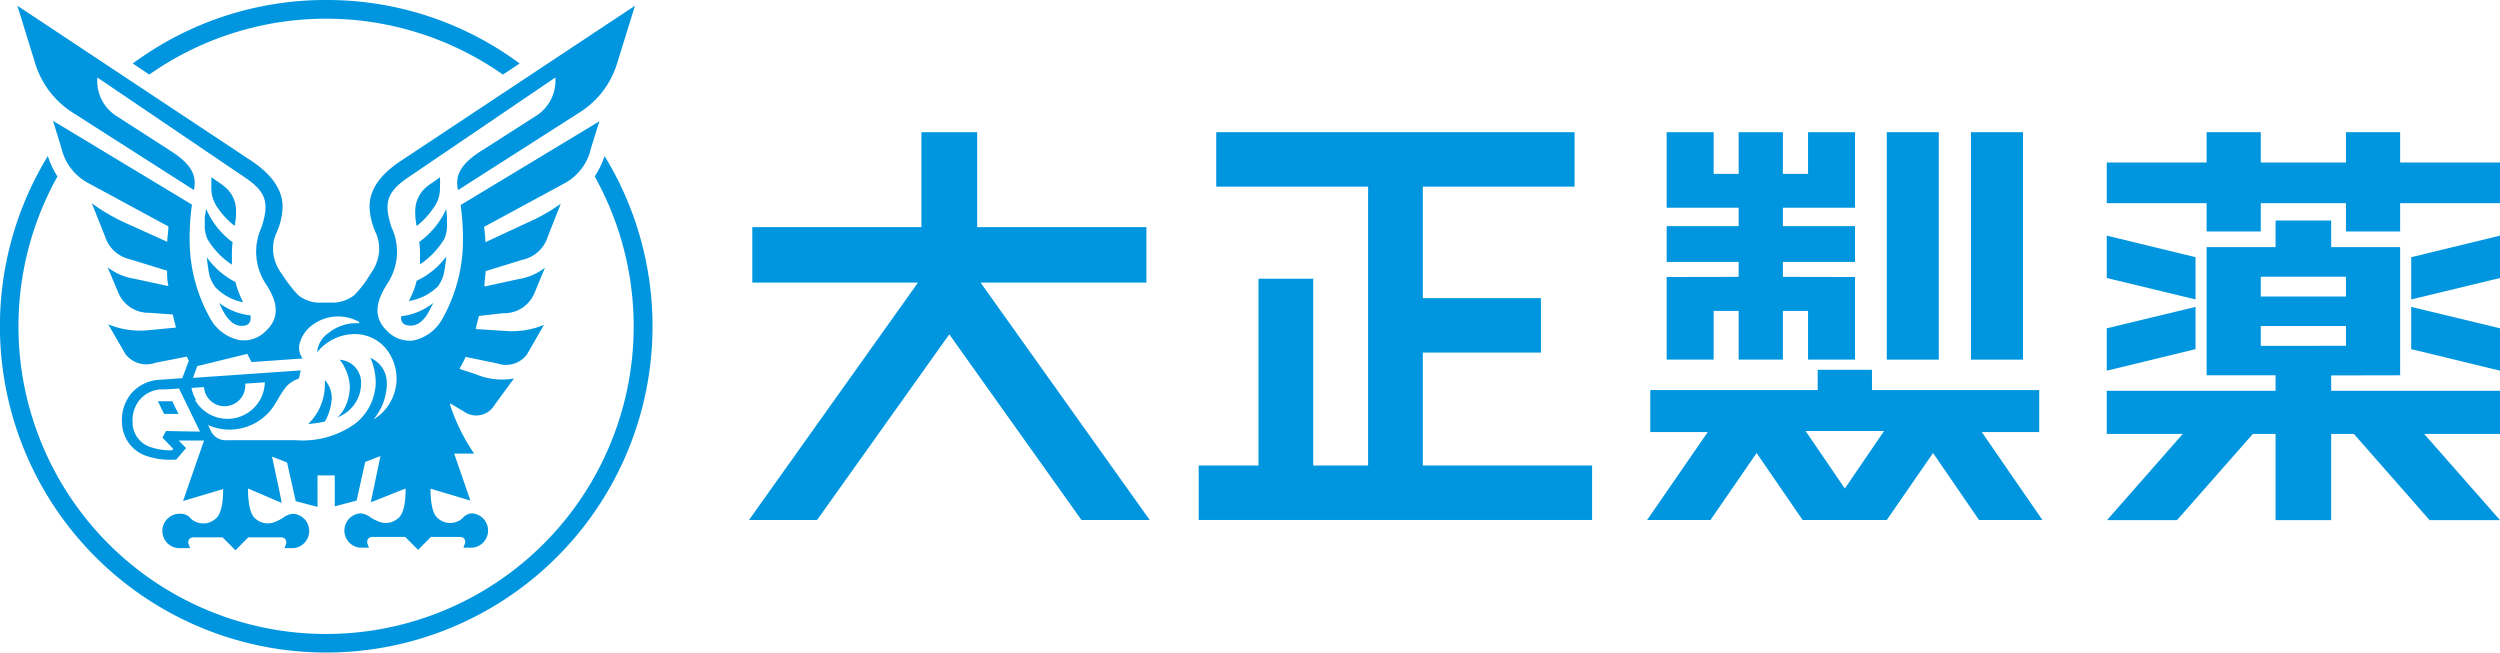
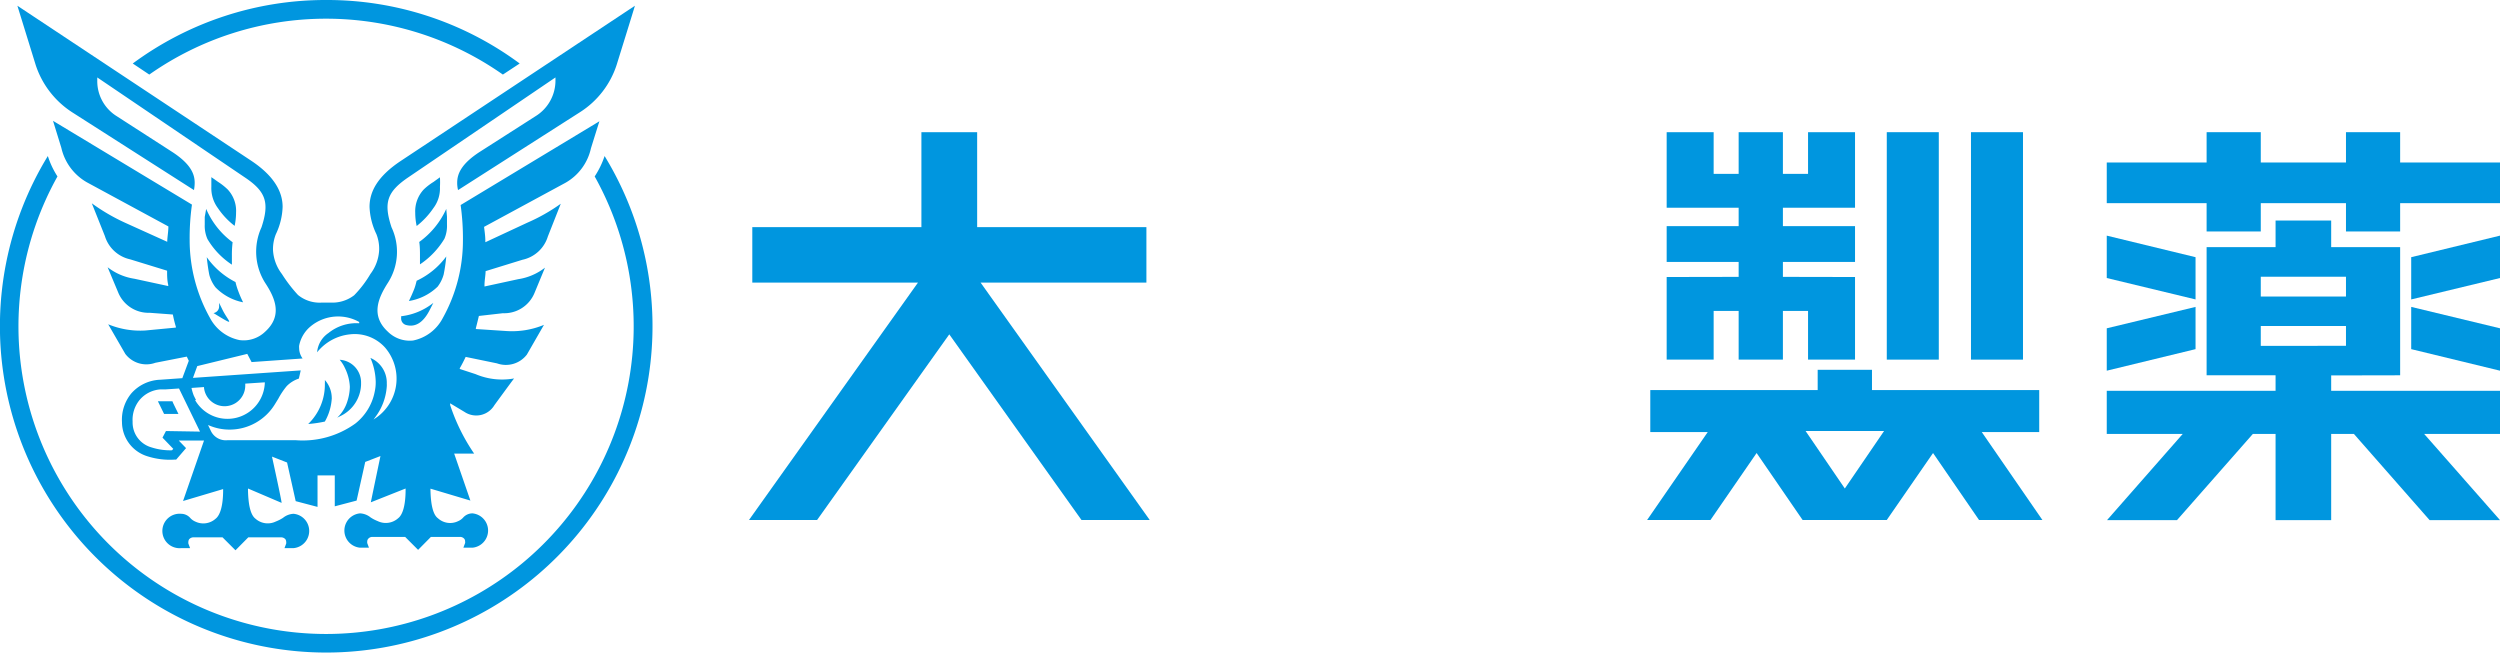
<svg xmlns="http://www.w3.org/2000/svg" viewBox="0 0 174 45.42">
  <defs>
    <style>.cls-1{fill:#0096df;}</style>
  </defs>
  <g id="レイヤー_2" data-name="レイヤー 2">
    <g id="レイヤー_1-2" data-name="レイヤー 1">
-       <polygon class="cls-1" points="110.81 36.19 110.81 32.4 99.03 32.4 99.03 24.54 107.25 24.54 107.25 20.75 99.03 20.75 99.03 12.99 109.59 12.99 109.59 9.2 84.65 9.2 84.65 12.99 95.22 12.99 95.22 32.4 91.4 32.4 91.4 19.4 87.59 19.4 87.59 32.4 83.43 32.4 83.43 36.19 110.81 36.19" />
      <polygon class="cls-1" points="152.81 17.9 146.63 16.4 146.63 19.35 152.81 20.84 152.81 17.9" />
      <polygon class="cls-1" points="152.81 21.36 146.63 22.85 146.63 25.8 152.81 24.3 152.81 21.36" />
      <polygon class="cls-1" points="167.82 17.9 167.82 20.84 174 19.35 174 16.4 167.82 17.9" />
      <polygon class="cls-1" points="167.82 24.3 174 25.8 174 22.85 167.82 21.36 167.82 24.3" />
      <polygon class="cls-1" points="153.58 16.11 157.35 16.11 157.35 14.14 163.28 14.14 163.28 16.11 167.05 16.11 167.05 14.14 174 14.14 174 11.31 167.05 11.31 167.05 9.2 163.28 9.2 163.28 11.31 157.35 11.31 157.35 9.2 153.58 9.2 153.58 11.31 146.63 11.31 146.63 14.14 153.58 14.14 153.58 16.11" />
      <path class="cls-1" d="M167.05,26.12V17.2h-4.8V15.35h-3.87V17.2h-4.8v8.92h4.8V27.2H146.63v3h5.29l-5.27,6h4.87l5.28-6h1.58v6h3.87v-6h1.58l5.27,6H174l-5.28-6H174v-3H162.25V26.13Zm-9.7-2.05V22.69h5.93v1.38Zm5.93-4.81v1.38h-5.93V19.26Z" />
      <polygon class="cls-1" points="79.79 19.67 79.79 15.81 68.01 15.81 68.01 9.2 64.13 9.2 64.13 15.81 52.36 15.81 52.36 19.67 63.89 19.67 52.13 36.19 56.87 36.19 66.07 23.27 75.27 36.19 80.02 36.19 68.25 19.67 79.79 19.67" />
      <rect class="cls-1" x="131.32" y="9.2" width="3.62" height="15.83" />
      <rect class="cls-1" x="137.18" y="9.2" width="3.62" height="15.83" />
      <polygon class="cls-1" points="116 19.28 116 25.03 119.27 25.03 119.27 21.64 121.01 21.64 121.01 25.03 124.09 25.03 124.09 21.64 125.84 21.64 125.84 25.03 129.11 25.03 129.11 19.28 124.09 19.27 124.09 18.23 129.11 18.23 129.11 15.74 124.09 15.74 124.09 14.46 129.11 14.46 129.11 9.2 125.84 9.2 125.84 12.1 124.09 12.1 124.09 9.2 121.01 9.2 121.01 12.1 119.27 12.1 119.27 9.2 116 9.2 116 14.46 121.01 14.46 121.01 15.74 116 15.74 116 18.23 121.01 18.23 121.01 19.27 116 19.28" />
      <path class="cls-1" d="M131.32,36.19l3.22-4.66,3.2,4.66h4.41l-4.22-6.12h4V27.15H130.29V25.74h-3.78v1.41H114.86v2.92h4l-4.22,6.12h4.41l3.21-4.66,3.2,4.66ZM128.4,34l-2.73-4h5.46Z" />
      <path class="cls-1" d="M15.17,14.49A2.33,2.33,0,0,1,14.71,13c0-.19,0-.42,0-.67l.47.33a4.33,4.33,0,0,1,.66.52,2.17,2.17,0,0,1,.59,1.61,4.47,4.47,0,0,1-.1.93h0A5.28,5.28,0,0,1,15.17,14.49Z" />
      <path class="cls-1" d="M14.35,14.54a5.61,5.61,0,0,0,1.84,2.32,7.29,7.29,0,0,0-.05.92c0,.22,0,.43,0,.64a5.43,5.43,0,0,1-1.7-1.78,2.27,2.27,0,0,1-.19-1c0-.18,0-.35,0-.54Z" />
      <path class="cls-1" d="M15,20a2.46,2.46,0,0,1-.43-.86c-.07-.35-.13-.76-.18-1.24a5.51,5.51,0,0,0,2,1.73,4.88,4.88,0,0,0,.2.65,7.56,7.56,0,0,0,.33.76A3.65,3.65,0,0,1,15,20Z" />
-       <path class="cls-1" d="M15.52,21.63l-.27-.55a4.34,4.34,0,0,0,2.19.87l0,.09a.49.49,0,0,1,0,.12.47.47,0,0,1-.39.5h0C16.47,22.78,15.94,22.43,15.52,21.63Z" />
+       <path class="cls-1" d="M15.52,21.63l-.27-.55l0,.09a.49.49,0,0,1,0,.12.47.47,0,0,1-.39.5h0C16.47,22.78,15.94,22.43,15.52,21.63Z" />
      <path class="cls-1" d="M29,15.73a4.47,4.47,0,0,1-.1-.93,2.22,2.22,0,0,1,.59-1.61,4,4,0,0,1,.67-.52l.46-.33a5.67,5.67,0,0,1,0,.67,2.27,2.27,0,0,1-.46,1.48h0A5.48,5.48,0,0,1,29,15.73Z" />
      <path class="cls-1" d="M31.06,14.54l.05.54c0,.19,0,.37,0,.54a2.26,2.26,0,0,1-.18,1,5.65,5.65,0,0,1-1.7,1.78c0-.21,0-.42,0-.64s0-.6-.05-.92A5.77,5.77,0,0,0,31.06,14.54Z" />
      <path class="cls-1" d="M31.06,17.85a11.32,11.32,0,0,1-.18,1.25,2.49,2.49,0,0,1-.42.85h0a3.72,3.72,0,0,1-2,1c.12-.24.23-.49.34-.76s.14-.43.2-.65A5.39,5.39,0,0,0,31.06,17.85ZM30.53,20Z" />
      <path class="cls-1" d="M30.16,21.08l-.28.55c-.42.8-.95,1.15-1.57,1a.47.47,0,0,1-.39-.5s0-.08,0-.12L28,22A4.41,4.41,0,0,0,30.16,21.08Z" />
      <path class="cls-1" d="M22.71,0A22.52,22.52,0,0,1,36.17,4.42L35,5.19a21.41,21.41,0,0,0-24.61,0L9.24,4.42A22.57,22.57,0,0,1,22.71,0Z" />
      <path class="cls-1" d="M42.08,10.86a22.71,22.71,0,1,1-38.75,0A5.9,5.9,0,0,0,4,12.28a21.41,21.41,0,1,0,37.39,0A6.08,6.08,0,0,0,42.08,10.86Z" />
      <path class="cls-1" d="M37.27,8.09l-3.91,2.5c-1.25.82-1.54,1.51-1.54,2.13a2.1,2.1,0,0,0,.06.51l8.5-5.43a6.15,6.15,0,0,0,2.54-3.29S44.12.65,44.19.4L27.91,11.19c-1.66,1.1-2.19,2.17-2.19,3.21a4.76,4.76,0,0,0,.48,1.9,2.81,2.81,0,0,1,.19,1.08,3,3,0,0,1-.61,1.69,7.72,7.72,0,0,1-1.13,1.48,2.49,2.49,0,0,1-1.65.51h-.59a2.38,2.38,0,0,1-1.67-.53,10.17,10.17,0,0,1-1.12-1.46A3,3,0,0,1,19,17.38a2.81,2.81,0,0,1,.2-1.08,4.75,4.75,0,0,0,.47-1.9c0-1-.53-2.11-2.18-3.21L1.21.4,2.48,4.51A6.22,6.22,0,0,0,5,7.8l8.5,5.43a2.76,2.76,0,0,0,.05-.51c0-.62-.29-1.31-1.54-2.13L8.13,8.09A2.87,2.87,0,0,1,6.77,5.62l0-.23L17,12.32c1.51,1,1.77,1.77,1.2,3.5a4.07,4.07,0,0,0,.25,3.86c.7,1.06,1.24,2.29,0,3.41a2.15,2.15,0,0,1-1.78.58,3,3,0,0,1-2.06-1.55,11.08,11.08,0,0,1-1.41-5.38,16.76,16.76,0,0,1,.16-2.5L3.69,8.41l.58,1.88a3.7,3.7,0,0,0,1.78,2.4l5.67,3.07v0c0,.32-.06.66-.08,1v.07L8.7,15.5a13.28,13.28,0,0,1-2.31-1.35l.91,2.28a2.37,2.37,0,0,0,1.76,1.62l2.57.79v0c0,.33,0,.66.08,1v.07l-2.36-.51a4,4,0,0,1-1.86-.8l.73,1.74a2.28,2.28,0,0,0,2.2,1.43l1.61.12v0c.06.3.13.59.21.85v.06L10.14,23a5.82,5.82,0,0,1-2.61-.43l1.19,2.06a1.84,1.84,0,0,0,2.09.62L13,24.82h0l.14.29-.45,1.21-1.55.11a2.81,2.81,0,0,0-2,.95,2.88,2.88,0,0,0-.65,2,2.5,2.5,0,0,0,1.78,2.38,5.11,5.11,0,0,0,1.85.23h.14l.69-.8-.51-.53H14.2l-1.46,4.21,2.79-.83v.06c0,1.08-.2,1.75-.52,2a1.28,1.28,0,0,1-1.42.2,1,1,0,0,1-.34-.24.85.85,0,0,0-.64-.3,1.2,1.2,0,1,0,0,2.39h.62l-.12-.32a.5.5,0,0,1,0-.12.34.34,0,0,1,.05-.17.39.39,0,0,1,.33-.14h2l.9.9.89-.9h2.26a.39.39,0,0,1,.33.14.34.34,0,0,1,.05.17.5.5,0,0,1,0,.12l-.12.32h.63a1.2,1.2,0,0,0,0-2.39,1.26,1.26,0,0,0-.73.28,2.7,2.7,0,0,1-.51.26,1.28,1.28,0,0,1-1.41-.2c-.33-.25-.5-.92-.52-2V34L19.6,35c0-.17-.67-3.22-.67-3.22l1.05.41s.59,2.63.6,2.69l1.52.4V33.09h1.2v2.15l1.52-.4.6-2.69,1.06-.41s-.64,3.05-.67,3.22L28.23,34v.07c0,1.09-.2,1.76-.52,2a1.29,1.29,0,0,1-1.42.2,2.6,2.6,0,0,1-.5-.26,1.26,1.26,0,0,0-.73-.28,1.2,1.2,0,0,0,0,2.39h.62l-.12-.32a.5.5,0,0,1,0-.12.27.27,0,0,1,.06-.17.37.37,0,0,1,.32-.14h2.26l.9.9.89-.9h2a.38.38,0,0,1,.33.14.26.26,0,0,1,.05.17.25.25,0,0,1,0,.12l-.12.32h.63a1.2,1.2,0,0,0,0-2.39.87.87,0,0,0-.65.3,1,1,0,0,1-.34.24,1.26,1.26,0,0,1-1.41-.2c-.33-.24-.5-.91-.52-2v-.06l2.78.83-1.13-3.27H33a13.38,13.38,0,0,1-1.67-3.38l0-.12,1,.6a1.47,1.47,0,0,0,2.08-.47s1.19-1.63,1.37-1.86a4.71,4.71,0,0,1-2.68-.3L32,25.68l0-.05c.14-.24.28-.51.41-.79l0,0,2.18.45a1.84,1.84,0,0,0,2.08-.61l1.19-2.07a5.8,5.8,0,0,1-2.61.43l-2.13-.14,0-.06c.07-.27.14-.55.21-.85v0L35,21.8a2.28,2.28,0,0,0,2.21-1.43l.72-1.74a4,4,0,0,1-1.86.8l-2.35.51v-.07c0-.34.07-.67.08-1v0l2.56-.79a2.36,2.36,0,0,0,1.77-1.62l.9-2.28A12.59,12.59,0,0,1,36.7,15.5l-2.92,1.36v-.07c0-.34-.05-.68-.09-1v0l5.67-3.07a3.66,3.66,0,0,0,1.77-2.4s.52-1.67.59-1.88l-9.66,5.83a16.76,16.76,0,0,1,.16,2.5,11.08,11.08,0,0,1-1.41,5.38,3,3,0,0,1-2.06,1.55A2.16,2.16,0,0,1,27,23.09c-1.22-1.12-.68-2.35,0-3.41a4,4,0,0,0,.25-3.86c-.57-1.73-.31-2.48,1.2-3.5L38.57,5.45l.09-.06,0,.23A2.91,2.91,0,0,1,37.27,8.09ZM11.55,30l-.24.46.75.78-.09.1h0a4.23,4.23,0,0,1-1.42-.2,1.8,1.8,0,0,1-1.32-1.79,2.18,2.18,0,0,1,.5-1.53,2.08,2.08,0,0,1,1.47-.72h0l.35,0,.91-.06h0l1.46,3Zm2.09-2.16-.15-.3a3.24,3.24,0,0,1-.16-.53V27l.87-.06V27a1.44,1.44,0,0,0,2.87-.14V26.7l1.36-.09h0v.06a2.6,2.6,0,0,1-4.85,1.18ZM26.8,24.19a3.32,3.32,0,0,1-.7,4.94L26,29.2l.1-.14a4,4,0,0,0,.82-2.17,1.09,1.09,0,0,0,0-.18,1.88,1.88,0,0,0-1.14-1.8,4.4,4.4,0,0,1,.37,1.67,3,3,0,0,1-.07.68,3.72,3.72,0,0,1-1.35,2.22,6.26,6.26,0,0,1-4.12,1.16H15.81A1.15,1.15,0,0,1,14.68,30l-.2-.42.12.05a3.61,3.61,0,0,0,1.38.27,3.69,3.69,0,0,0,3.15-1.76l.24-.39a5.27,5.27,0,0,1,.58-.87,2.08,2.08,0,0,1,.85-.53s.11-.47.13-.57l-7.5.52.3-.82,3.48-.85.3.57,3.55-.25a1.25,1.25,0,0,1-.24-.73.81.81,0,0,1,0-.16,2.32,2.32,0,0,1,.83-1.37A3,3,0,0,1,25,22.41l0,.09a3.09,3.09,0,0,0-2.14.68,1.8,1.8,0,0,0-.79,1.34,3.37,3.37,0,0,1,2.29-1.25A2.84,2.84,0,0,1,26.8,24.19Z" />
      <path class="cls-1" d="M12,27.93c0,.05.37.76.42.88h-1l-.43-.88Z" />
      <path class="cls-1" d="M24.18,27.92a3.54,3.54,0,0,0,.17-1A3.32,3.32,0,0,0,24,25.6a2.31,2.31,0,0,0-.36-.56,1.58,1.58,0,0,1,1.49,1.62h0v.11a2.52,2.52,0,0,1-1.4,2.17l-.26.13A2.61,2.61,0,0,0,24.18,27.92Z" />
      <path class="cls-1" d="M22.61,26.69a1.93,1.93,0,0,0,0-.24,1.88,1.88,0,0,1,.48,1.24.13.13,0,0,1,0,.06h0a3.7,3.7,0,0,1-.48,1.59,8.31,8.31,0,0,1-1.16.17h0A3.81,3.81,0,0,0,22.61,26.69Z" />
    </g>
  </g>
</svg>